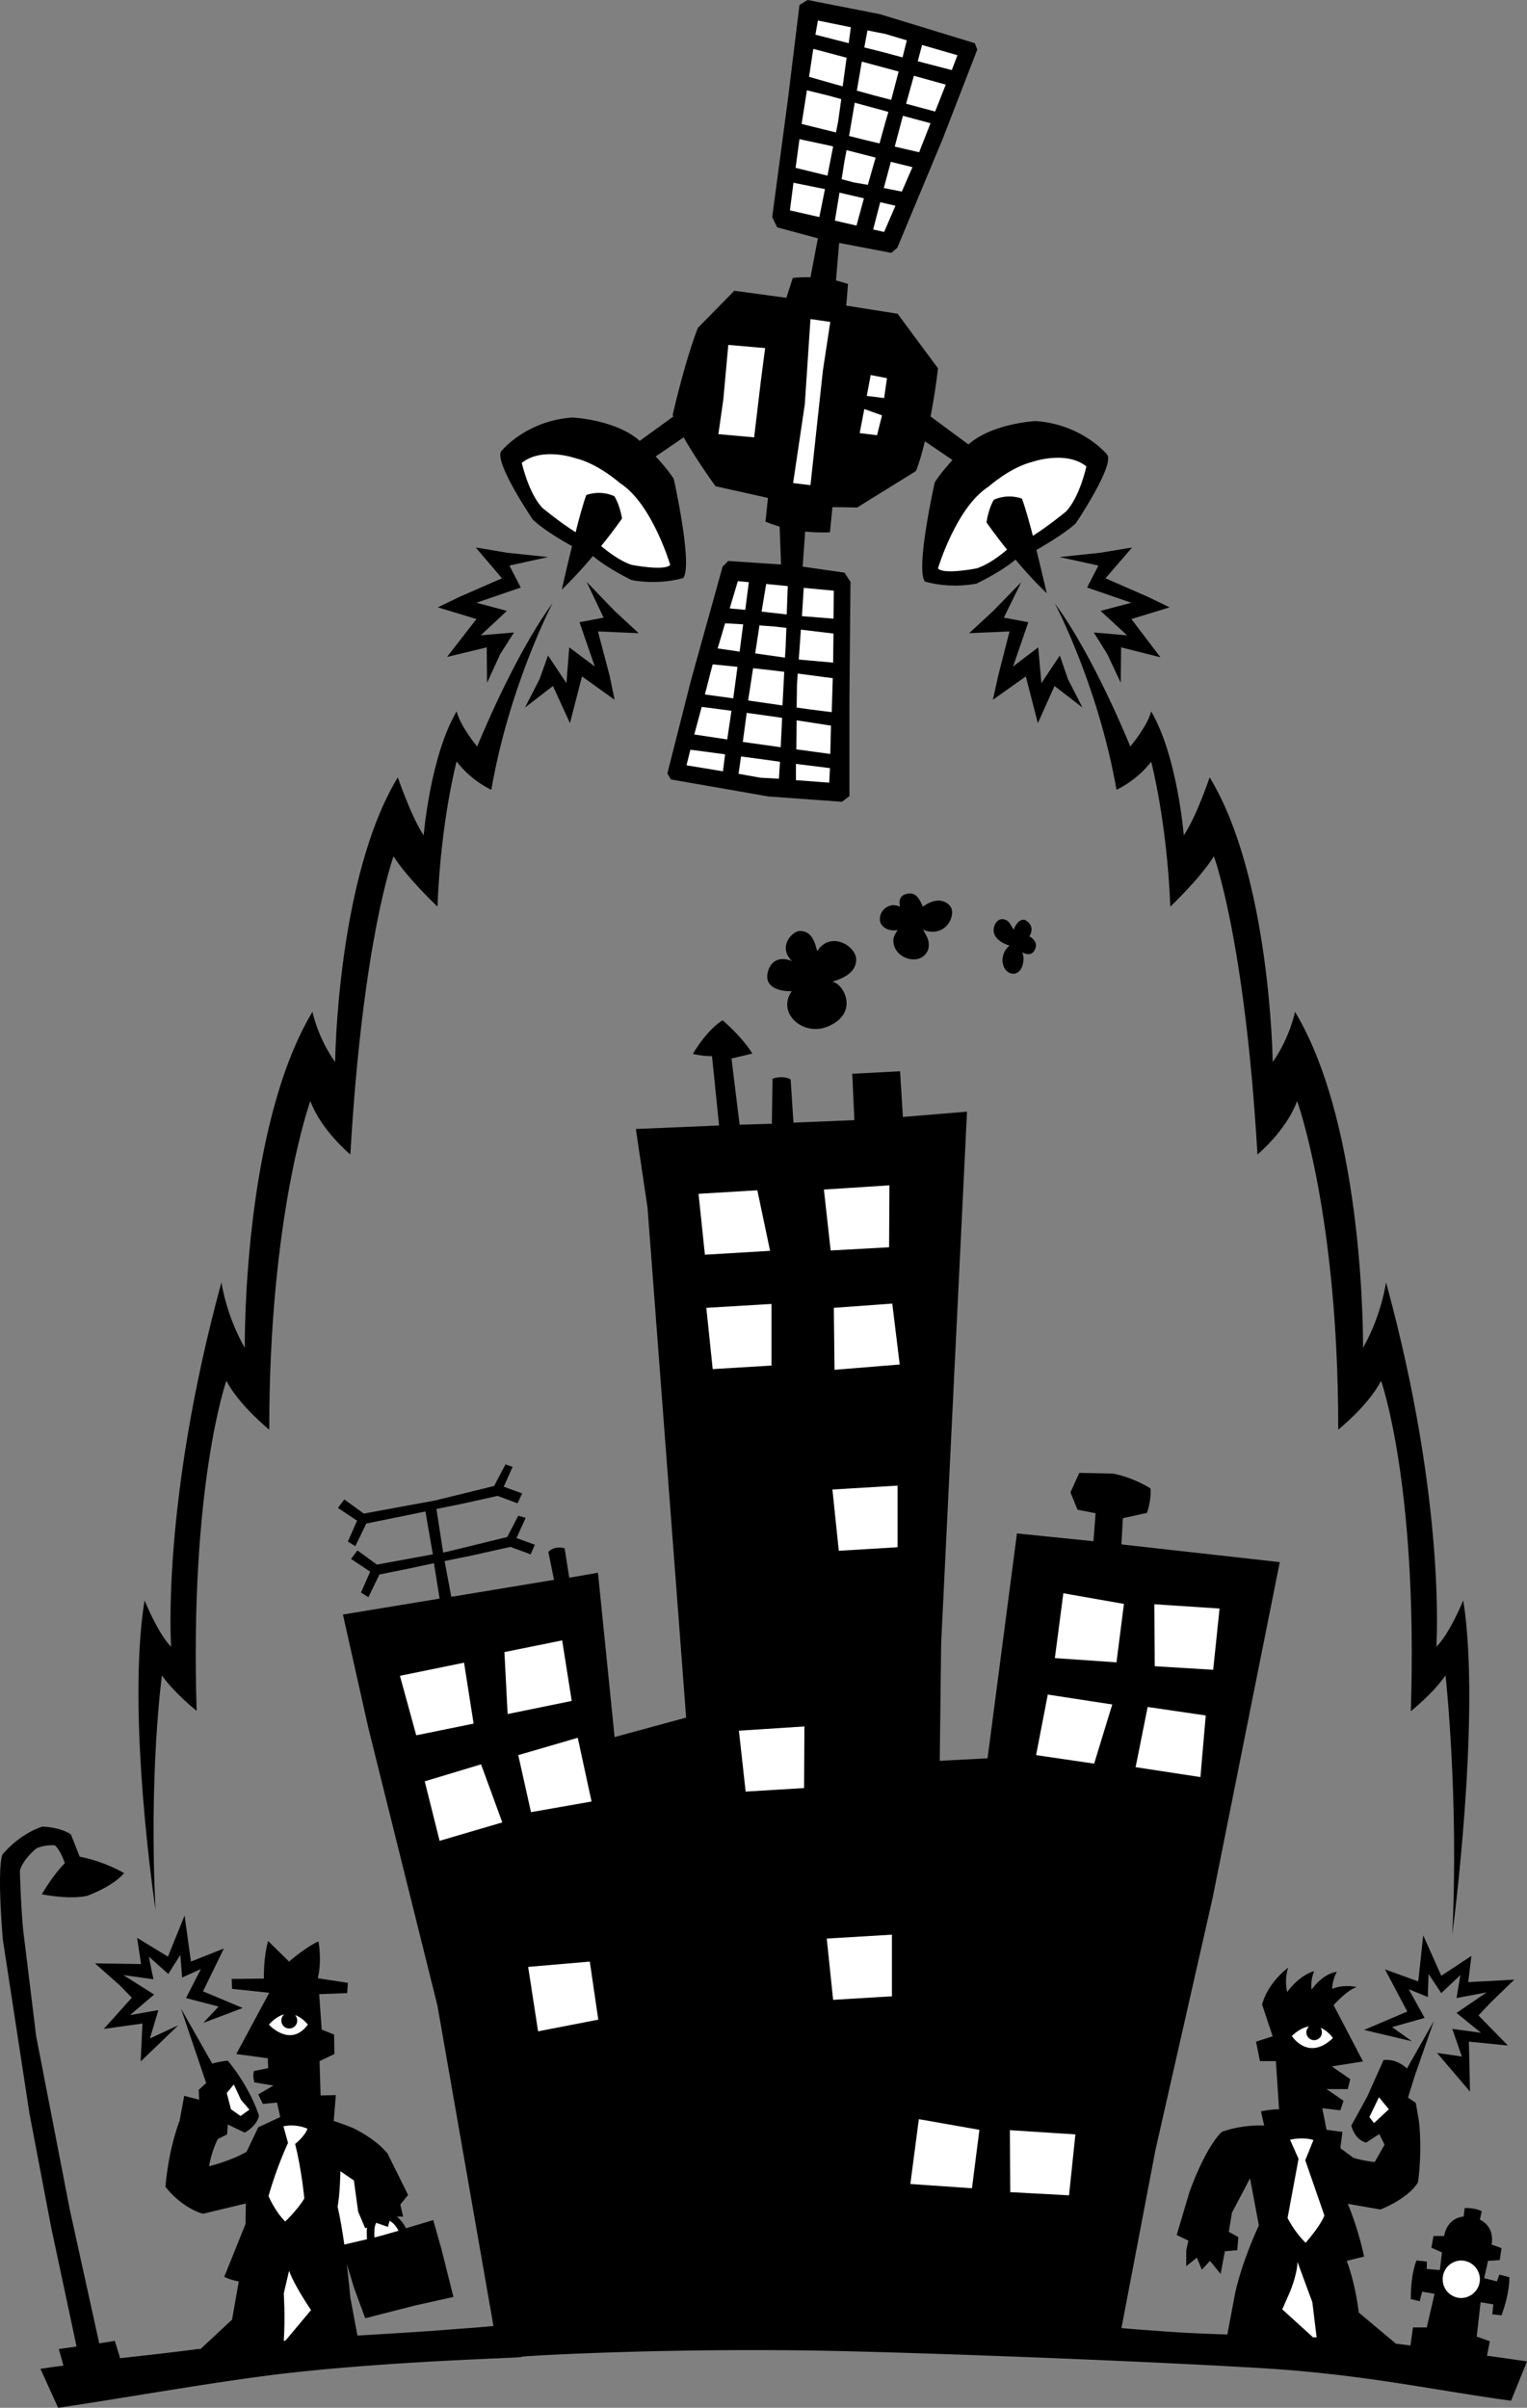
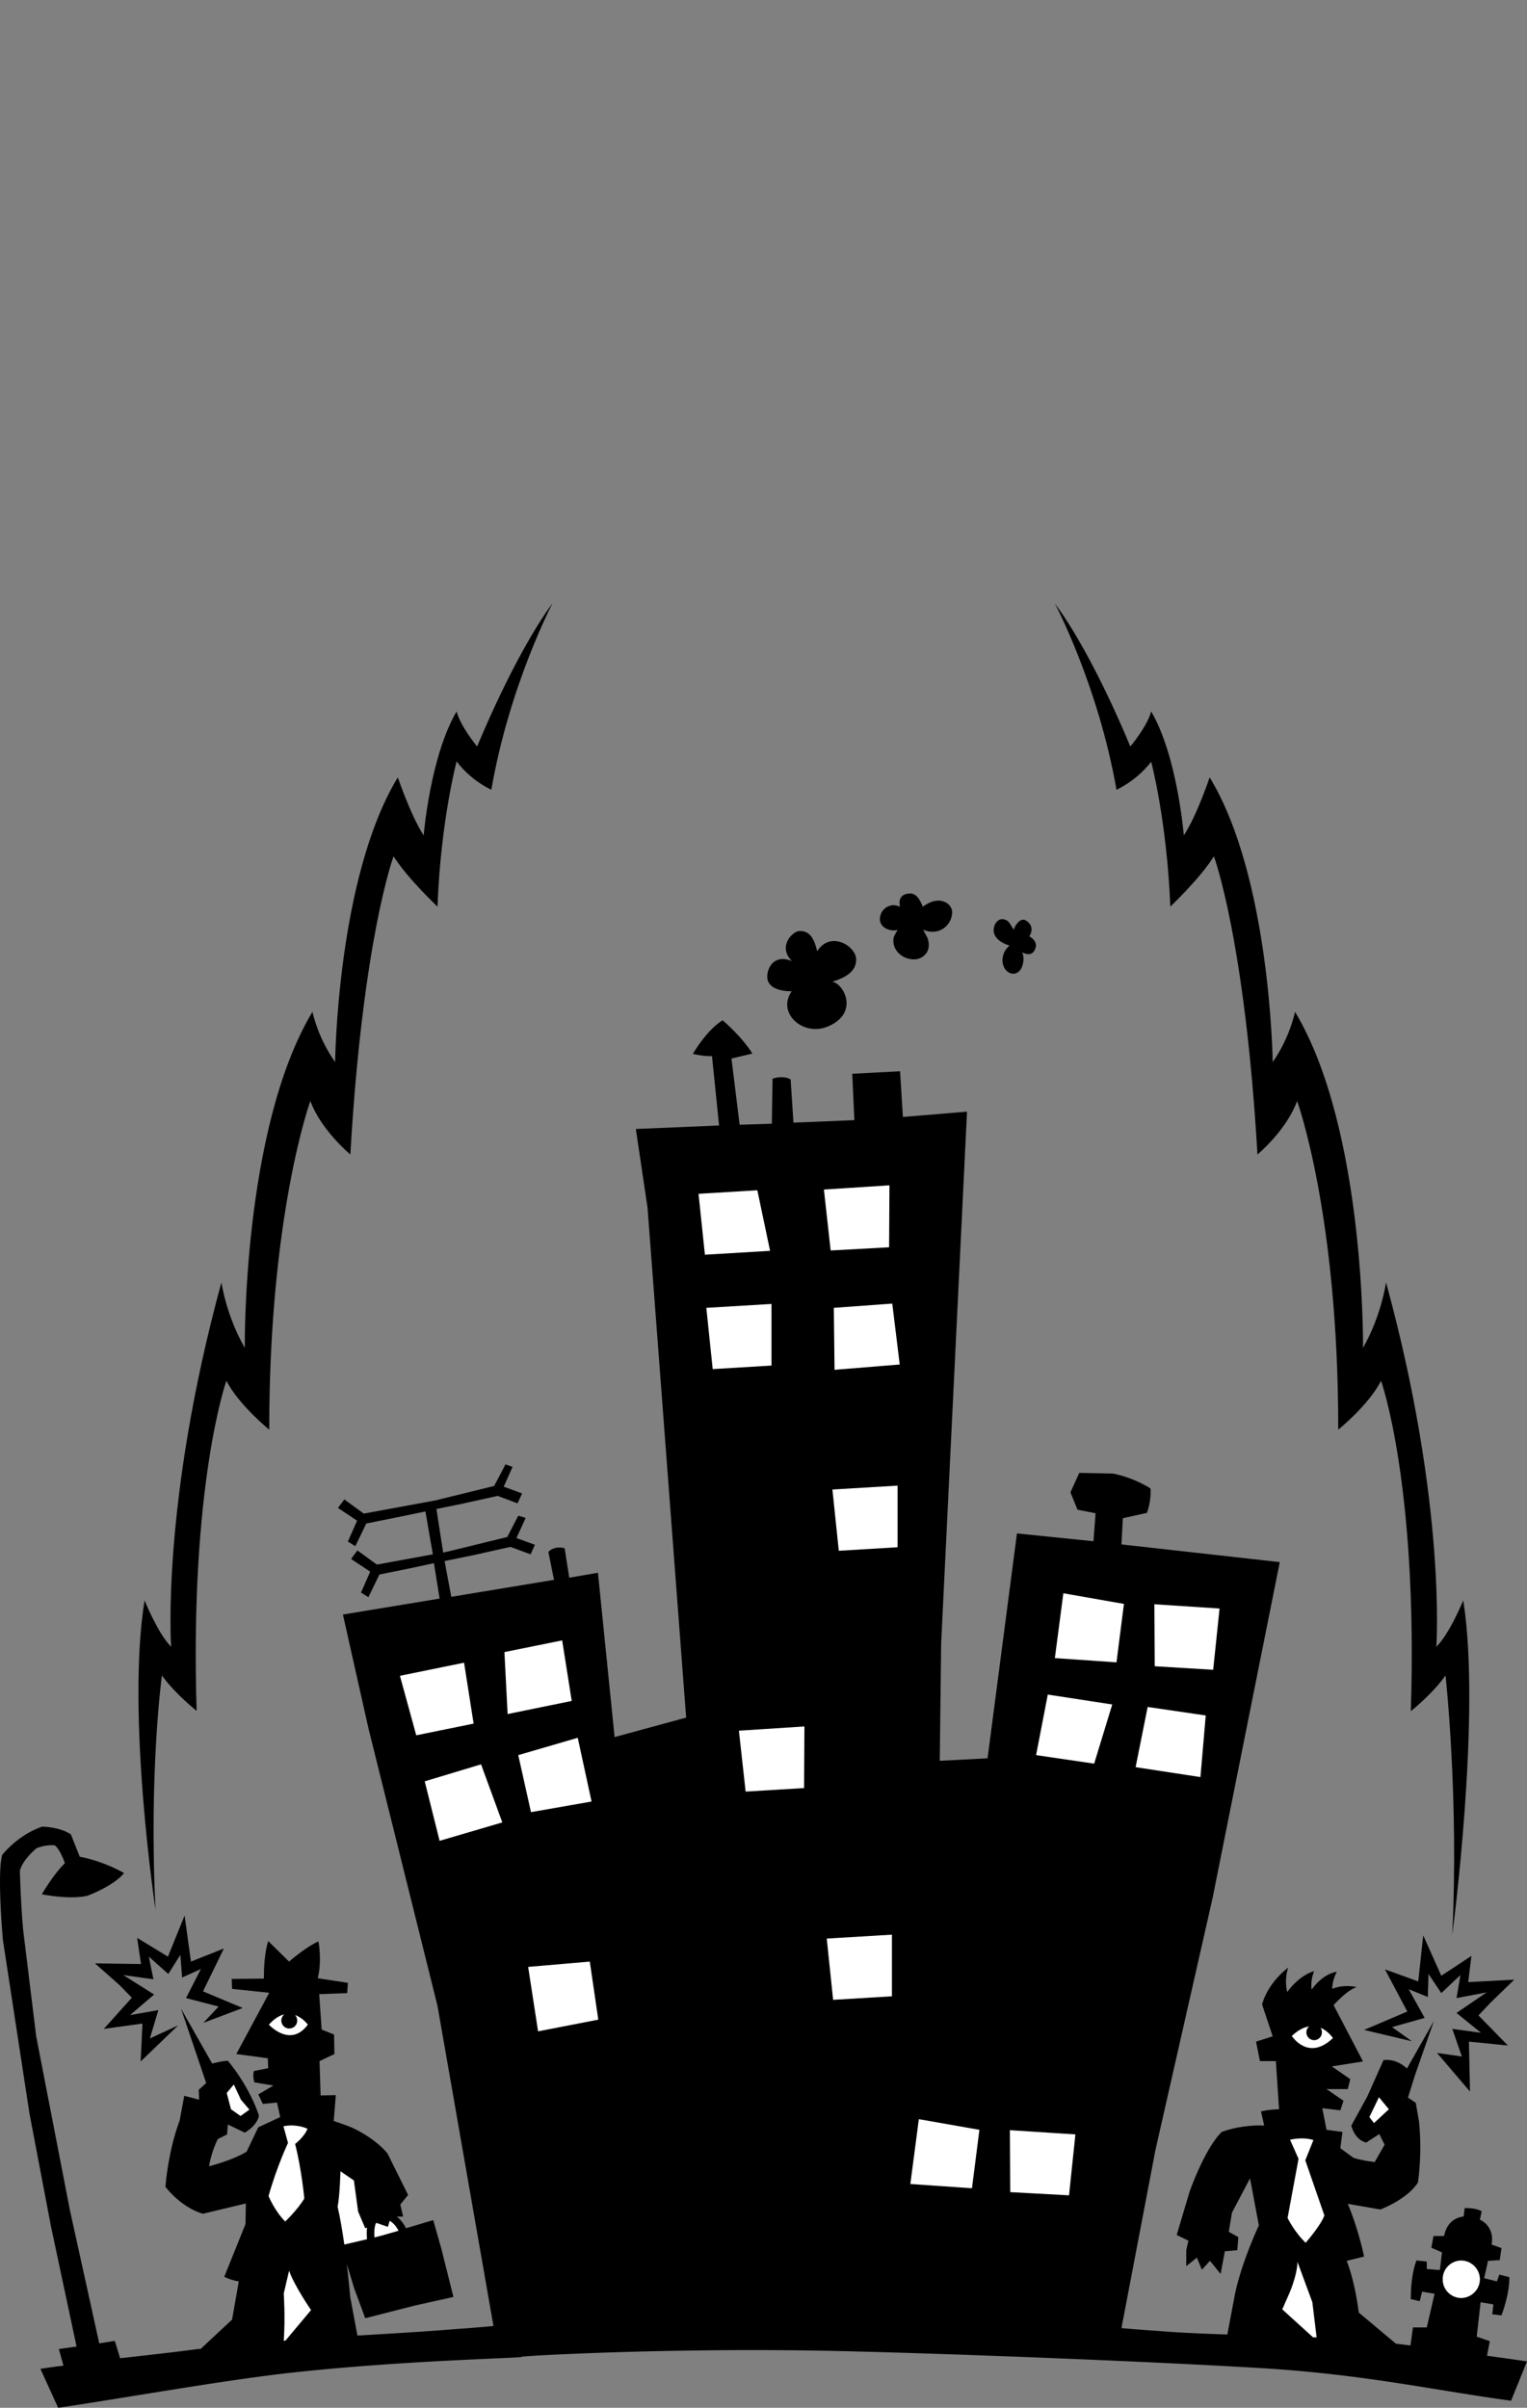
<svg xmlns="http://www.w3.org/2000/svg" width="431.113" height="679.898">
  <rect width="100%" height="100%" fill="#808080" stroke="none" />
  <path d="M156.015 170.297c-11.047 15.078-21.3 40.5-21.3 40.5s-4.673-5.586-5.802-9.899c-7.472 12.68-9.3 35-9.3 35-3.637-5.566-7.297-16.398-7.297-16.398-17.153 28.215-17.703 80.398-17.703 80.398-4.973-7.011-6.399-14.199-6.399-14.199-19.836 33.067-19.101 94.899-19.101 94.899-5.282-9.16-6.598-18.5-6.598-18.5C45.429 424.758 48.315 465 48.315 465c-3.73-3.703-7.5-13.102-7.5-13.102-5.238 32.344 3.098 87.399 3.098 87.399-1.941-38.879 1.801-66.2 1.801-66.2 3.645 5.137 9.801 10 9.801 10-1.988-63.933 8.398-93.199 8.398-93.199 3.594 6.938 12.102 13.801 12.102 13.801-.023-60.761 11.598-92.8 11.598-92.8 3.09 8.32 11.3 15.101 11.3 15.101 3.5-60.863 12.2-84.203 12.2-84.203C115.05 248.039 123.515 256 123.515 256c.902-24.152 5.398-41 5.398-41 4.254 5.629 9.801 8 9.801 8 5.113-29.52 17.301-52.703 17.301-52.703m141.801.101c11.093 14.989 21.297 40.399 21.297 40.399s4.718-5.578 5.902-9.899c7.418 12.688 9.2 35 9.2 35 3.687-5.554 7.3-16.398 7.3-16.398 17.195 28.223 17.8 80.398 17.8 80.398 4.923-7 6.298-14.199 6.298-14.199 19.882 33.078 19.203 94.899 19.203 94.899 5.226-9.149 6.5-18.5 6.5-18.5C408.449 424.766 405.515 465 405.515 465c3.777-3.691 7.598-13.102 7.598-13.102 5.187 32.356-3.098 94.399-3.098 94.399 1.89-38.785-1.902-73.2-1.902-73.2-3.594 5.145-9.797 10.102-9.797 10.102 2.035-64.027-8.403-93.3-8.403-93.3-3.543 6.949-12.097 13.8-12.097 13.8.07-60.75-11.602-92.8-11.602-92.8C363.175 319.23 355.015 326 355.015 326c-3.555-60.855-12.3-84.203-12.3-84.203C338.826 248.05 330.412 256 330.412 256c-.957-24.14-5.398-40.902-5.398-40.902-4.309 5.539-9.8 7.902-9.8 7.902-5.165-29.512-17.4-52.602-17.4-52.602" />
-   <path d="m154.714 157.297-11.398-1.2-9-1.5 7.398 8.7-11.898 5.203-6.203 3 10.902 3.297-8.3 10.703 11.198-2.703.102 10 3.7-8.098 3.898-6.101-9.399.8 7.399-6.898-8.598-2.3 12.5-4.302-3.2-6.199 10.9-2.402m10.898 7 7.902 8.203 6.8 6.297-11.5-.5 3.298 12.5 1.402 6.8-9.2-6.597-3.402 13.2-4.8-10.5-7.899 6.097 4.102-8 2.398-6.7 5.2 7.801.8-10.101 7.2 5.402-4.301-12.5 6.8-1.3-4.8-10.102m133.5-7 11.402-1.2 9.098-1.5-7.5 8.7 11.902 5.203 6.2 3-10.802 3.297 8.2 10.8-11.098-2.8-.102 10-3.8-8.098-3.797-6.101 9.398.8-7.5-6.898 8.7-2.3-12.5-4.302 3.199-6.199-11-2.402m-10.797 7.101-8 8.2-6.703 6.199 11.402-.5-3.2 12.5-1.5 6.8 9.298-6.597 3.402 13.2 4.7-10.5 7.898 6.097-4.098-8-2.3-6.7-5.2 7.801-.902-10.101-7.098 5.402 4.3-12.5-6.902-1.3 4.903-10" />
-   <path d="M167.413 157c-2.55 3.027-5.55 6.34-8.8 9.5 0 0 1.285-5.848 2.902-12.3-2.09-1.11-7.926-4.477-11.102-7.5 0 0-11.296-16.677-8.8-19.403 0 0 6.921-8.504 20-9.399 0 0 12.296.582 19 6.602l9.5-6.902-.2-.399s3.27-14.601 7.102-24.601l10.3-10.5 14.7 2 1.8-5.598s1.923-.293 5-.203l2.098-11-11.5-3.098-1.398-2.902 4.398-33 3.301-26.899L228.015 0l20.398 4 26.801 8.2.7 1.8-9.801 25.297L253.316 70l-1.703 1.398-14.7-2.8-.898 10.601c1.105.285 2.246.594 3.398 1l-.5 6.098 14.5 2.3L264.816 104s-.633 6.098-2.102 13.598l10.7 7.902c6.753-6 19-6.602 19-6.602 13.128.91 20.101 9.399 20.101 9.399 2.445 2.746-8.8 19.5-8.8 19.5-3.227 2.945-9.063 6.312-11.102 7.5a845.109 845.109 0 0 1 2.902 12.203 106.7 106.7 0 0 1-8.8-9.5c-3.973 3.422-11 6.797-11 6.797-8.177 1.527-14.602-.598-14.602-.598-2.688-3.66 2.8-28 2.8-28 1.305-2.078 3.25-4.355 5-6.3l-7.8-5.301c-.676 2.906-1.504 5.789-2.5 8.402l-16.598 10.297-7-.098-.7 7.098s-2.929.2-7-.2l-.702 9.903 11.8 1.7 1.7 2.597-.297 33.3v27.2l-2.102 1.601-20.8-1.5-27.5-4.8-1-1.7L195.112 192l8.902-32 1.598-1.602 14.902 1-.402-10.699a42.66 42.66 0 0 1-4-1.402l.703-6.7-14.801-3.3s-5.215-7.156-9-13.797l-7.902 5.398c1.8 1.926 3.746 4.204 5.101 6.301 0 0 5.438 24.32 2.7 28 0 0-6.376 2.106-14.598.598 0 0-6.98-3.395-10.903-6.797" />
-   <path fill="#fff" d="m220.816 202.7-4.903-.7-5.097-.703-1.102 8.203 10.7 1.5.402-8.3m-7.602-18.2 8.399 1.2.203-3.102.199-5.301-3.5-.399-4.102-.3-1.199 7.902m8.199 5.2-5-.602-3.8-.399-.899 5.899-.5 3.199 9.7 1.402.5-9.5m-5.098-24.801-1.301 7.801 7.098.801.3-8-6.097-.602m-10.301 6.899 4.398.402 1-7.8-3.097-.301-2.301 7.699m-3.402 11.301 6.203.902 1-7.703-5.102-.297-2.101 7.098m-3.598 13 8 1.101 1.2-8.902-7-.7-.302 1.102-1.898 7.399m-3 11.3 9.3 1.399 1.2-8.098-8.402-1.101-2.098 7.8m8.098 10.399.601-4.797-9.8-1.3-1.098 4.398 10.297 1.699m15.8 2.101.301-4.8-5-.7-6-.8-.699 4.902 6.098 1.098 5.3.3m14.403-3-9.602-1.199v4.598l9.399.703.203-4.102m.297-12-9.7-1.5-.097 8.2 9.597 1.3.2-8m.5-13.398-9.899-1.3-.199 3.097-.102 6.5 3.602.5 6.3.8.298-9.597m.203-12.602-9.203-1.101-.598 8.402.598.098 9.101.8.102-8.199m.097-12.101-8.5-.797-.5 8 1.5.098 7.403.601.097-7.902m6.5-141.199 4.7 1.3 5 1.301 2.101-8-10.398-2.8-1.403 8.199m5.301 18.902-8.199-2.102-.602 3.102-.8 5.098 3.402.902 4 .7 2.2-7.7m-7.501-6.102 4.801 1.2 3.8.902 1.598-5.8.903-3.102-9.5-2.598-1.602 9.398m2.102 25.302 2.097-7.7-6.898-1.602-1.3 7.899 6.1 1.402m11.001-5.601-4.301-1-2 7.699 3.098.703 3.203-7.402m4.797-10.898-6.098-1.5-2 7.398 5.098 1 3-6.899m5.101-12.402-7.8-2.098-2.301 8.7L259.515 43l.398-1.102 2.801-7.101m4.301-10.899-9-2.5-2.2 7.899 8.2 2.203 3-7.602M260.316 12.7l-1.203 4.597 9.601 2.5 1.602-4.2-10-2.898m-15.403-4.101-.898 4.8 4.8 1.2 6 1.601 1.2-4.8-6-1.801-5.102-1m-14.699 1.199 9.399 2.402.601-4.5-9.3-1.902-.7 4M228.413 21.7l9.5 2.698 1.102-8.101-9.402-2.5-1.2 7.902M226.316 35l9.699 2.398.598-3 .902-6.398-3.602-1-6.097-1.5-1.5 9.5m-1.703 12.398 9 2.2 1.601-8.2-.601-.199-8.899-1.902-1.101 8.101m-1.598 12 8.3 1.899 1.598-7.899-1.5-.3-7.398-1.5-1 7.8m5.801 30.7-1.602 24.101-3.3 22.2 4.902.601 3.5-32.3 2.097-13.802-5.597-.8m59.699 50.699c.863 2.246 1.984 6.242 3.098 10.5 4.722-3.004 9.402-6.899 9.402-6.899 3.89-4.21 5.7-12.699 5.7-12.699-5.747-4.59-15.2-1.3-15.2-1.3-6.352 1.585-12.402 7-12.402 7-9.153 5.82-14.297 23.101-14.297 23.101 1.511 1.855 10.898 0 10.898 0 3.453-1.094 7.024-3.941 8.602-5.3-3.621-4.497-5.801-7.7-5.801-7.7s.559-3.98 2.098-6.402c4.246-1.848 7.902-.301 7.902-.301m-123-1s3.703-1.567 7.898.3c1.59 2.403 2.2 6.301 2.2 6.301s-2.23 3.286-5.899 7.801c1.625 1.344 5.195 4.188 8.602 5.301 0 0 9.433 1.836 10.898 0 0 0-5.097-17.3-14.199-23.102 0 0-6.102-5.433-12.5-7 0 0-9.406-3.308-15.2 1.301 0 0 1.856 8.473 5.798 12.7 0 0 4.629 3.874 9.402 6.898 1.062-4.277 2.184-8.274 3-10.5m78.5-24.297-1.3 6.797 4.898.601 1.402-5.601-5-1.797m1.801-9.602-1.102 5.899 4.899.601.8-5.601-4.597-.899m-40.203-8.5-1.399 15.399-1.398 9.8 10.097.903 1.903-16 1.199-9.203-10.402-.899" />
  <path d="M288.613 268.898s.789 1.668 0 3.899c-.457 1.398-1.618 2.402-3 2.101-2.012-.421-2.88-2.734-2.5-4.699.343-1.43.804-2.215 1.902-3.199-2.563-.746-4.969-2.5-4.402-5.102.289-1.414 1.437-2.648 2.8-2.3 1.579.277 1.868 1.695 2.801 2.902.5-1.55 1.988-3.422 3.399-2.602 2.921 1.758 1 4.5 1 4.5s2.5 1.223 1.703 3.399c-.969 2.863-3.703 1.101-3.703 1.101M254.113 256c-.11-.34-.91-3.477 2.601-3.703 2.086-.129 3.031 1.82 3.801 3.703 1.543-.96 2.598-1.621 4.398-1.703 1.938.015 3.829 1.265 3.903 3.203.011 2.973-2.348 5.523-5.301 5.598-1.156 0-1.852-.098-2.902-.598.8 1.629 1.617 2.469 1.601 4.297.09 2.281-1.805 4.078-4.101 4.101-3.04.067-5.856-2.18-5.899-5.199-.031-1.304.594-2.008 1.2-3.101-2.27.535-4.962-.7-5-3-.04-2.133 1.69-3.926 3.8-4 .774.027 1.203.18 1.899.402m-30.5 15.398c-4.172-4.043.125-8.488 2.101-8.5 2.918-.074 4.113 2.036 5 5.7 3.727-5.88 10.938-1.524 11 2.3.067 3.59-3.332 5.258-6.699 6.301 3.394.707 7.57 9.035-1.402 12.7-6.883 2.812-14.407-3.817-10.098-10-3.117.07-6.844-.915-6.902-4-.043-2.72 2.023-6.57 7-4.5m183.3 286.499 8.5-5.601-.898 7.402 13-.699-6.7 6.5-3.402 3.598 8.301 8.5-11-1.098.301 14.098-9.3-10.899 7 1-2.7-7.8 8.098 1.101-6.899-5.602 8.5-5.8-8.5 1.601 1.102-6.5-5.403 5.098-3.597-5.399-.203 6.5-5.399-2.199 4.5 8.098-9.199 2.601 5.598 4-13.5-3.199L397.316 568l-6.301-11.902 9.398 3.402 1.403-13 5.097 11.398m-359.5-5.398 4.7-11.602 1.8 13 9.301-3.699-5.898 12.098L68.515 567l-11.102 4.2 4.301-4.602-9.199-2.399 4.2-8.199-5.302 2.398-.5-6.398-3.398 5.398-5.5-4.898 1.3 6.398-8.5-1.199 8.7 5.5-6.8 5.801 8-1.402-2.4 8 8-3.7-10.6 10.2.5-10.7-10.9 1.5 7.9-8.8-3.4-3.5-7-6.2 13 .2-1.1-7.399 8.698 5.301" />
  <path d="m106.413 441.797 15.801-2.899-1-5.699-1.101-6.402-8.297 1.703-8.403 1.7-3.097 6.398-2.102-1.301 2.602-5.899-5.403-3.601 1.801-2.399 5.5 4 20.102-3.699 16.699-4.101 3.2-6.098 2 .7-2.5 5.597 5.198 1.902-1.3 2.801-5.598-2.102-10.402 2.301-6.899 1.399 1.899 12.3 1.402-.3 16.7-4.098 3.1-6 2.098.598-2.597 5.699 5.199 1.902-1.2 2.7-5.702-2.102-10.297 2.3-8.301 1.7 1.898 10.101 29-4.8-1.597-7.899c1.93-1.93 4.597-1 4.597-1l1.301 8.301 8.102-1.402 4.699 46.402 20.2-5.5-10.9-144-3.3-22.203 23.5-1-2-19.598s-1.715.203-5.402-.601c0 0 3.77-6.621 8.402-9.5 0 0 5.398 4.547 8.398 9.402l-5.898 1.398 2.3 18.7 9.098-.301.2-12.7s2.906-1.081 5.101.2l.801 12.203 17.2-.703-.602-13.098 13.5-.699.8 12.898 18.102-1.5-7.3 150.102-.4 33.2 13.5-.7 8.298-63.5 21.601 2.2.602-7.903-5.102-1-2-4.899 2.5-5.5 9.5.2c5.934 1.129 10.602 4.199 10.602 4.199.246 3.676-1 6.902-1 6.902l-6.801 1.5-.402 7.399 44.703 5-19 95-16.102 71-9.601 50.3c3.468.29 6.933.567 10.5.801 5.902.496 12.539.766 19.402 1l2.2-11.699c2.054-9.348 6.698-19.102 6.698-19.102l-2.5-13.3-5.097 9.699-.903 5.402 2.7 1.5-.297 3.7-3.5.3-1.203 6.399-3-3.7-2.297 2.5-1.403-3.398-3 2.398v-4.5l.602-2.699-3.3-1.601 3.6-12.098s4.165-12.078 9.098-17c6.086-2.219 12-1.8 12-1.8l-.898-4c2.578-.59 5.098-.602 5.098-.602L360.214 582h-4.5l-1.101-5.5 4.703-1.5-3-9c1.824-6.48 7.398-10.402 7.398-10.402-1.242 3.465-.3 6.902-.3 6.902 3.69-5.035 7.601-5.902 7.601-5.902-1.172 2.922-.7 5.199-.7 5.199 3.473-4.79 7.098-5 7.098-5-1.343 2.492-1.3 4.8-1.3 4.8 3.379-1.394 6.902-.5 6.902-.5-2.84.93-6.5 5.102-6.5 5.102l8.3 15.899-8.8 1.402 5.2 3.598-.7 2.8h-6l4.8 3.301-.902 2.7-5.097-.602 1.199 6.101 4.5.602-.602 4.598 3.7 2.699c2.464.82 6 1.203 6 1.203l2.8-4.902-1.5-3-3.699 2.402c-3.383-.852-4.199-4.8-4.199-4.8l4.5-8.2 4.598-10.3c3.941-.446 6.601 2.398 6.601 2.398l7.602-13.399-5.403 15.5-1.898 6.098 2.2 1.5.898 5.203c.984 9.293-.297 17.297-.297 17.297-3.121 4.84-10.602 7.601-10.602 7.601l-9.199-1.601c3.152 7.574 4.598 14.902 4.598 14.902l-4.899 1.2c2.54 6.667 3.399 14.601 3.399 14.601l10.5 8.797 4.101.5.7-5.098h3.902l2.199-9.5-3.5-.601-.7 2.699-2.5-.598c-.027-7.324 1.598-10.902 1.598-10.902l2.903.3v2.102l3.699.301.598-5-3-1.3.601-3.302h3c.992-5.394 5.5-5.5 5.5-5.5l.301-2.398c3.32-.078 4.8.898 4.8.898l-.5 2.399s4.235 1.64 3.298 7l2.8 1-.5 3.402-3.3.2-1.098 4.898 3.598.902.703-1.902 2.797.703s.3 3.918-2.2 10.797l-2.597-.297.297-2.8-3.598-.602-1.102 9.699 3.7 1.3-.797 4.102c3.808.504 7.57 1.055 11.297 1.598l-4.5 11.101c-22.536-3.058-42.012-7.597-72.2-9.3-31.52-1.864-83.355-3.868-112.398-4.598-49.766-1.383-95.723 1.309-94.8 1.5 1.843.332-31.184.879-63.2 4.297-19.031 1.969-48.793 7.336-67.602 10.101l-5-11c2.118-.32 4.27-.64 6.5-.898l-1.3-4.703 5-.7-7.2-33.8-6.097-32-7.5-49s-1.692-18.75-.203-24c0 0 4.316-5.637 11.3-8 0 0 4.97.05 8.102 2.203l2.5 6.297s6.008.96 12.5 4.601c0 0-2.207 3.25-10.3 6.399 0 0-4.028 1.238-12.9-.399 0 0 2.989-5.265 6.5-8.8 0 0-1.269-3.715-2.8-5 0 0-2.211-.383-5.2.8 0 0-3.991 3.211-4.702 6.399 0 0 .203 8.547.902 16.5l3.7 30.203 9.5 49 8.3 37.7 4.398-.7 1.5 4.898c7.543-.843 15.141-1.675 22-2.601h.7L65.515 655l1.898-10.8s-2-.259-4.097-1.302l6-14.898.097-5.8-12.097 2.898s-5.598-1.293-10.602-7.598c0 0 .633-9.676 4-18.703l1.301-7 4.2 1.101-.102-2.8 2.101-1.899-7.101-21 8.8 15.5s2.664-.722 4.403-.8c0 0 5.886 6.753 8.797 15.5 0 0-.27 2.593-4 4.8l-4.797-2.3-.203 2.8L61.515 604s-1.645 2.938-2.5 7.7c0 0 6.34-1.587 10.598-4.102l3.3-6.899 6.2-2.902-.899-4.098-4 .399-1.3-2.7 4.3-2.5s-2.531-.402-5.398-.898c0 0-.578-1.84-.102-3.203l4-.797-.101-2.8-8.899-1.2 9.301-17.3-10.5-1.102-.102-2.801 9.102-.098s-.184-6.031 1.2-10.601l5.898 5.8s4.707-4.117 8.3-5.699c0 0 1.032 5.445-.199 10.399l8.5 1.3-.199 2.899-7.902.3.703 10 3.5 1.403.097 5.5-4.199 2 .301 9.7 4.3-.102-.6 7.3s2.816.922 5.198 1.899c0 0 6.262 2.746 10 7.3l5.801 11.7-2.199 2.703.8 3.398h-1.8a9.651 9.651 0 0 1 2.598 3.301l7.703-2.3 2.297 8.101 3.402 13.598-10.8 2.402-14.102 3.598-3.098-8.399-2.102-6.902c.61 5.375 1 9.5 1 9.5l2 10.703c9.965-.59 19.774-1.172 28.602-1.902a337.95 337.95 0 0 0 9.8-.801l-15.8-90.399-19.5-78.398-7.2-32.102 27.298-4.5-1.598-10-7 1.5-8.402 1.7-3.098 6.402-2.102-1.3 2.602-5.903-5.402-3.598 1.8-2.402 5.5 4" />
  <path fill="#fff" d="m217.816 368.2-18.403 1.097 1.801 17.3 16.602-1V368.2m-4-32.102-16.602 1 1.801 17.199 18.398-1.098-3.597-17.101m37.297-1.398-18.5 1.198 1.902 17.2 16.5-.899.098-17.5m-15.5 52.098 18.402-1.5-2.102-17.2-16.5 1.2.2 17.5M371.714 660l-1.199-9.902-4.2-11.399c-.124 4.086-2.402 9.098-2.402 9.098l-1.898 4.3 8.7 7.903h1m17.601-67.8-2.703 5.597 1.3 1.703 4.2-3.902-2.797-3.399m-24.602-17.301s4.621 7.282 11.602.602c0 0-1.278-2.012-3.5-2.902.254.328.414.78.398 1.3.016 1.188-.972 2.176-2.199 2.2-1.207-.024-2.195-1.012-2.2-2.2.005-.703.31-1.312.798-1.699-1.454.219-3.102 1.012-4.899 2.7m-.5 29.301 2.399 5.398-3.098 16.699s1.887 3.906 5.098 7c0 0 4.109-4.625 5.3-7.7L368.515 610l2.3-5.703s-2.515-.985-6.6-.098M64.015 591l1.2 4.598 2.698 1.902 2.5-1.8-2.398-2.802-2-4.3-2 2.402m46 36.098-.5 1.699-3.2-1.098-.202.098c-.446 1.09-.493 2.621-.399 4l2.301-.598 4.5-1.3c-.598-1.184-1.438-2.208-2.5-2.801M103.613 629l-.5.2-2-4.7-1.2-8.8-3.8-2.602s-.16 6.93-.797 10c.726 3.14 1.347 6.941 1.898 10.699l6.399-1.5c-.075-1.09-.11-2.242 0-3.297m-15.797 23.297s-4.645-6.73-6.203-11.098l-1.5 6.399s.457 6.562 0 13.402l.5-.102 7.203-8.601M75.913 571.7s6.036 6.695 11 0c0 0-1.398-1.927-3.597-2.7.343.387.578.906.597 1.5.043 1.223-.921 2.262-2.199 2.297-1.199.05-2.238-.918-2.3-2.2-.009-.675.308-1.327.8-1.8-1.3.36-2.765 1.191-4.3 2.902m4.101 28.699 1.3 4.7s-3.128 6.586-5.5 15c0 0 1.688 4.152 4.7 7.199 0 0 3.473-3.274 5.398-6.5 0 0-.754-8.246-2.597-15.399 0 0 2.644-2.05 3.5-4.3 0 0-3.004-1.489-6.801-.7m327.301 43.2c-.043 2.902 2.312 5.254 5.199 5.3 2.922-.046 5.277-2.398 5.3-5.3-.023-2.907-2.378-5.262-5.3-5.301-2.887.039-5.242 2.394-5.2 5.3m-68.402-141.8 1.5-17.399L324.015 482l-3.402 17 18.3 2.797m-30-3.797 5.102-16.703-18.2-2.797-3.3 17.098L308.913 498m17-45 .102 17.5 16.5 1 1.8-17.3-18.402-1.2m-28.097 15.2 17.398 1.198 2.102-16.5-17.102-3-2.398 18.301m-46 78.098-18.403 1.101 1.801 17.301 16.602-1v-17.402m33.297 55.203.101 17.5 16.602.898 1.797-17.199-18.5-1.199m-28.098 15.2 17.398 1.198 2.102-16.5-17.102-3-2.398 18.301M163.113 490.7l-16.797 4.898 3.597 16.101 17.102-3-3.902-18m64-3.199-18.5 1.2 1.902 17.198 16.5-1 .098-17.398m-78 67.898 2.8 18.2 17-3.301-2.398-16.399-17.402 1.5m104.3-135.898-18.398 1.098 1.8 17.3 16.598-1V419.5m-111.597 95.098-6-16.399L119.913 503l4.2 16.797 17.703-5.2m.597-48.097.903 17.5 18.097-3.703-2.699-17.098-16.3 3.301m-29.501 6.7 4.602 16.8 16.2-3.3-2.7-17.2-18.102 3.7" />
</svg>